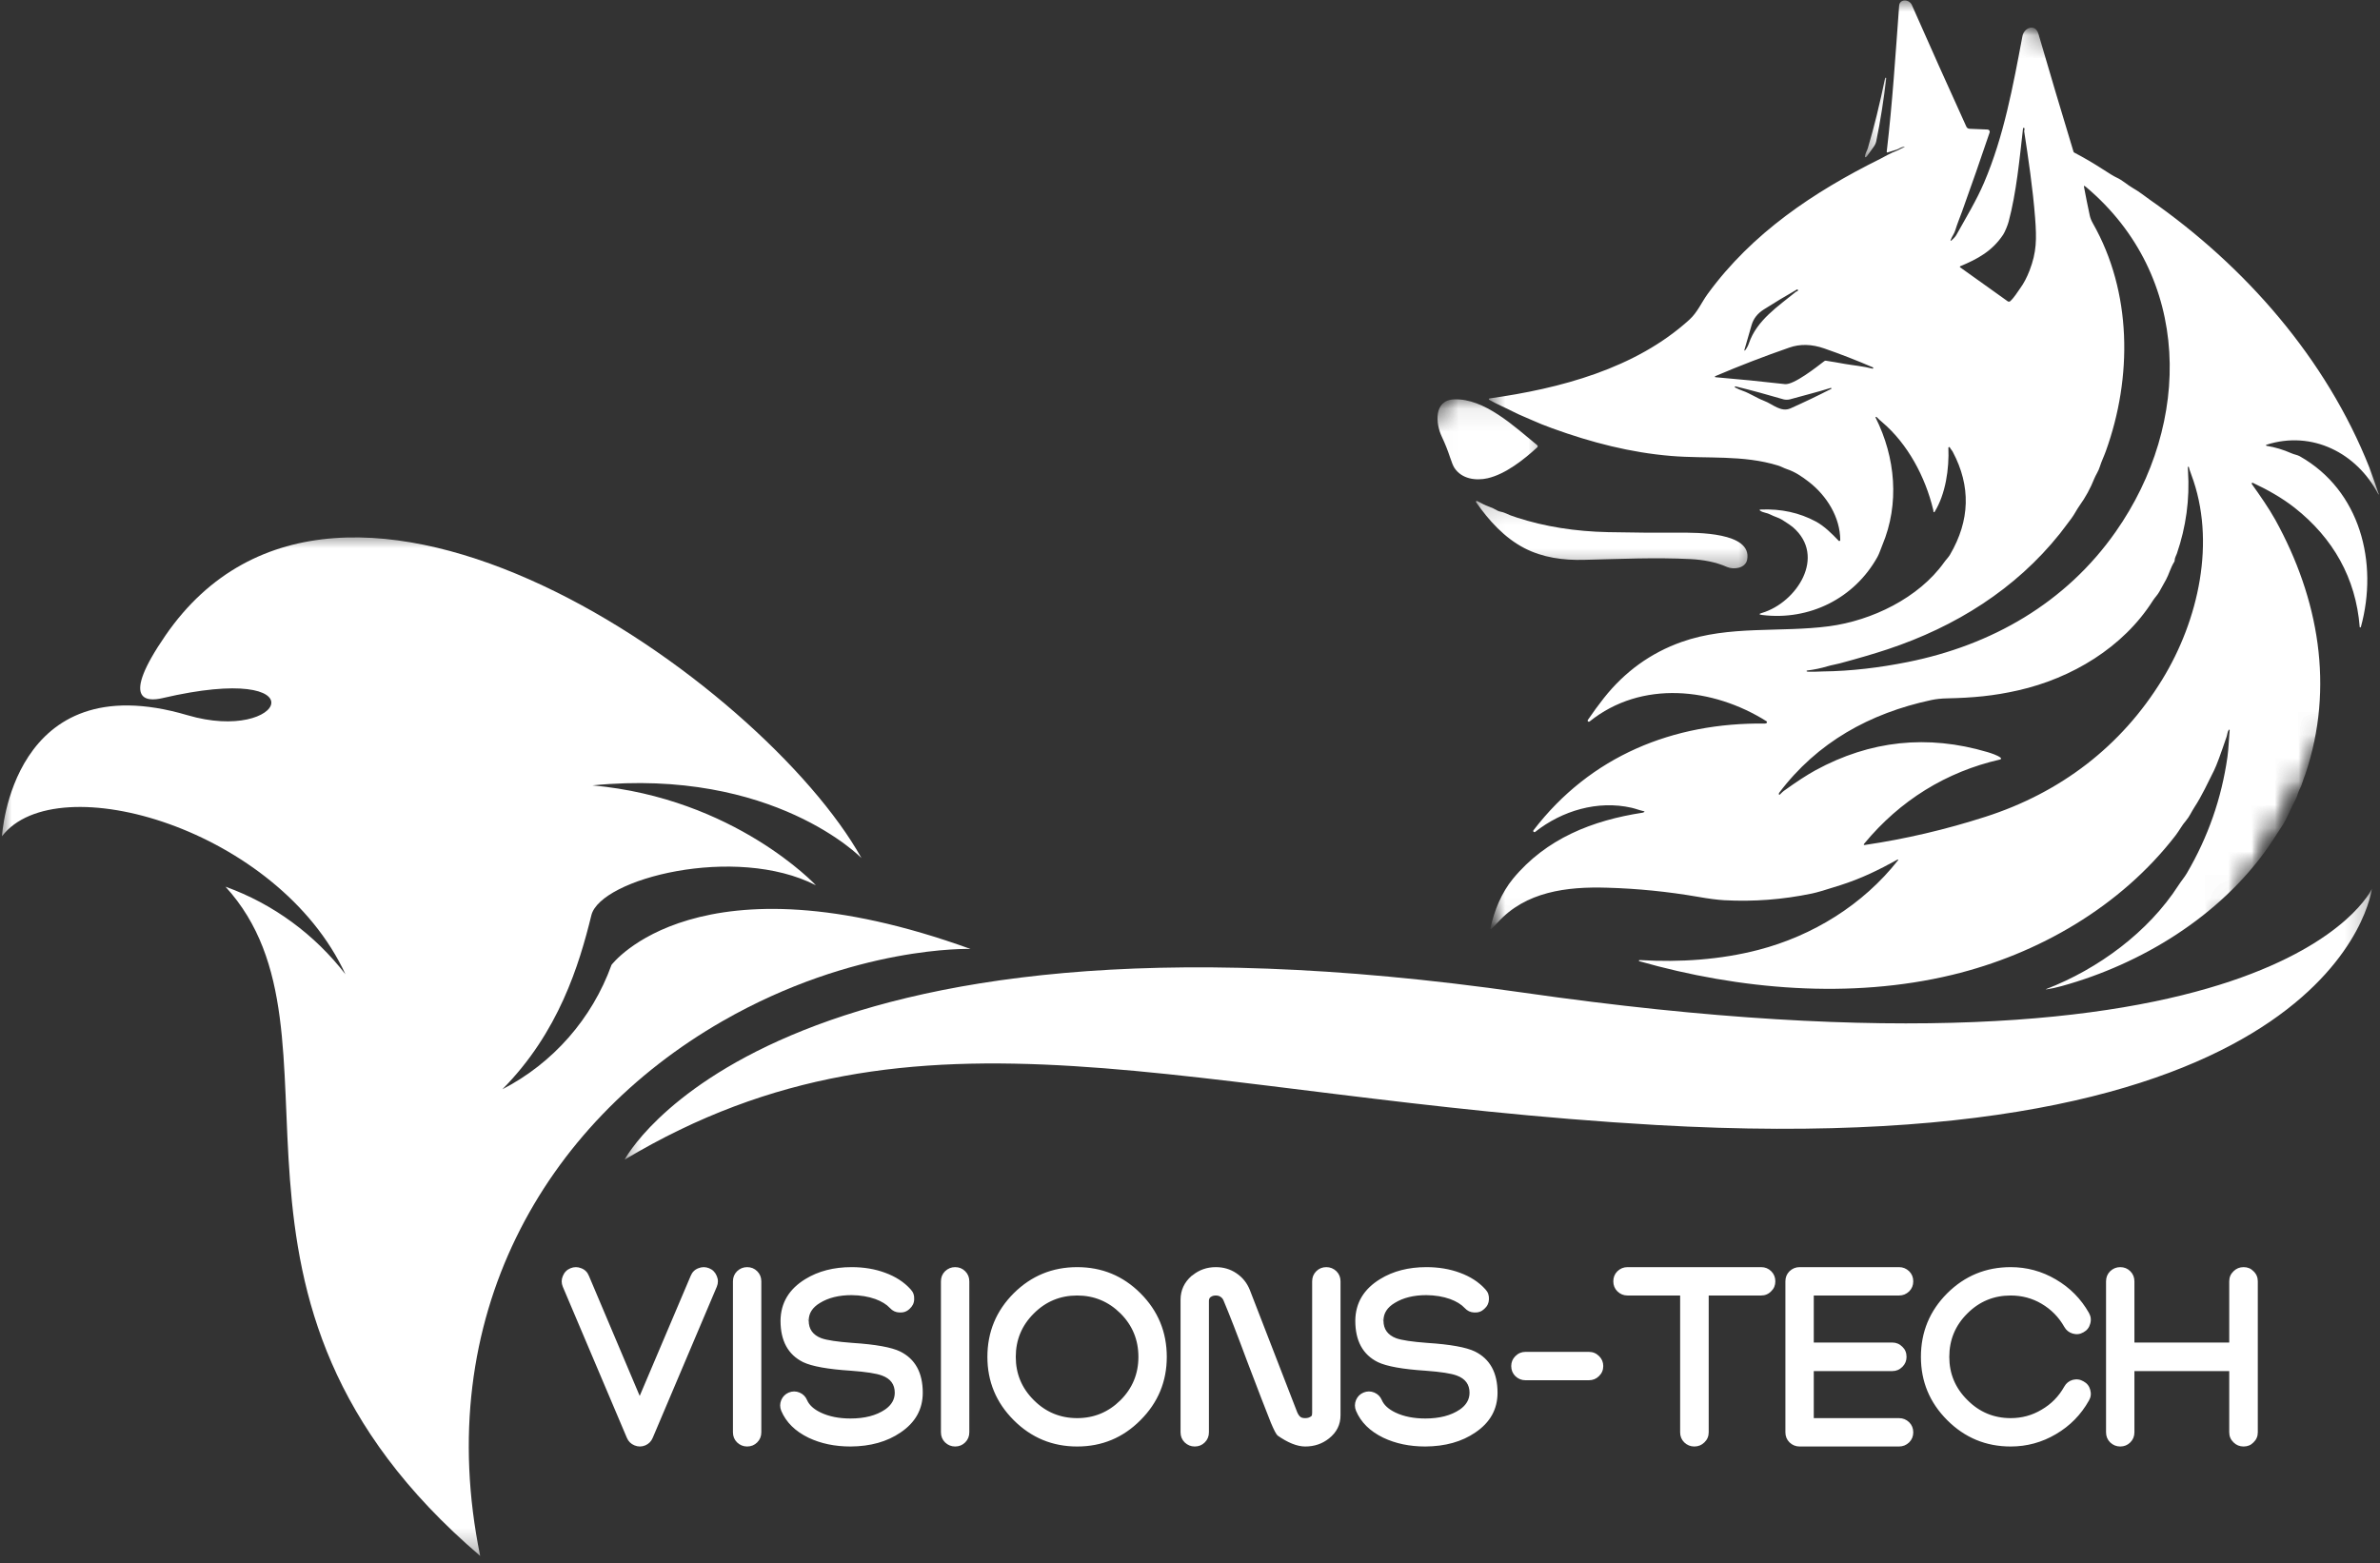
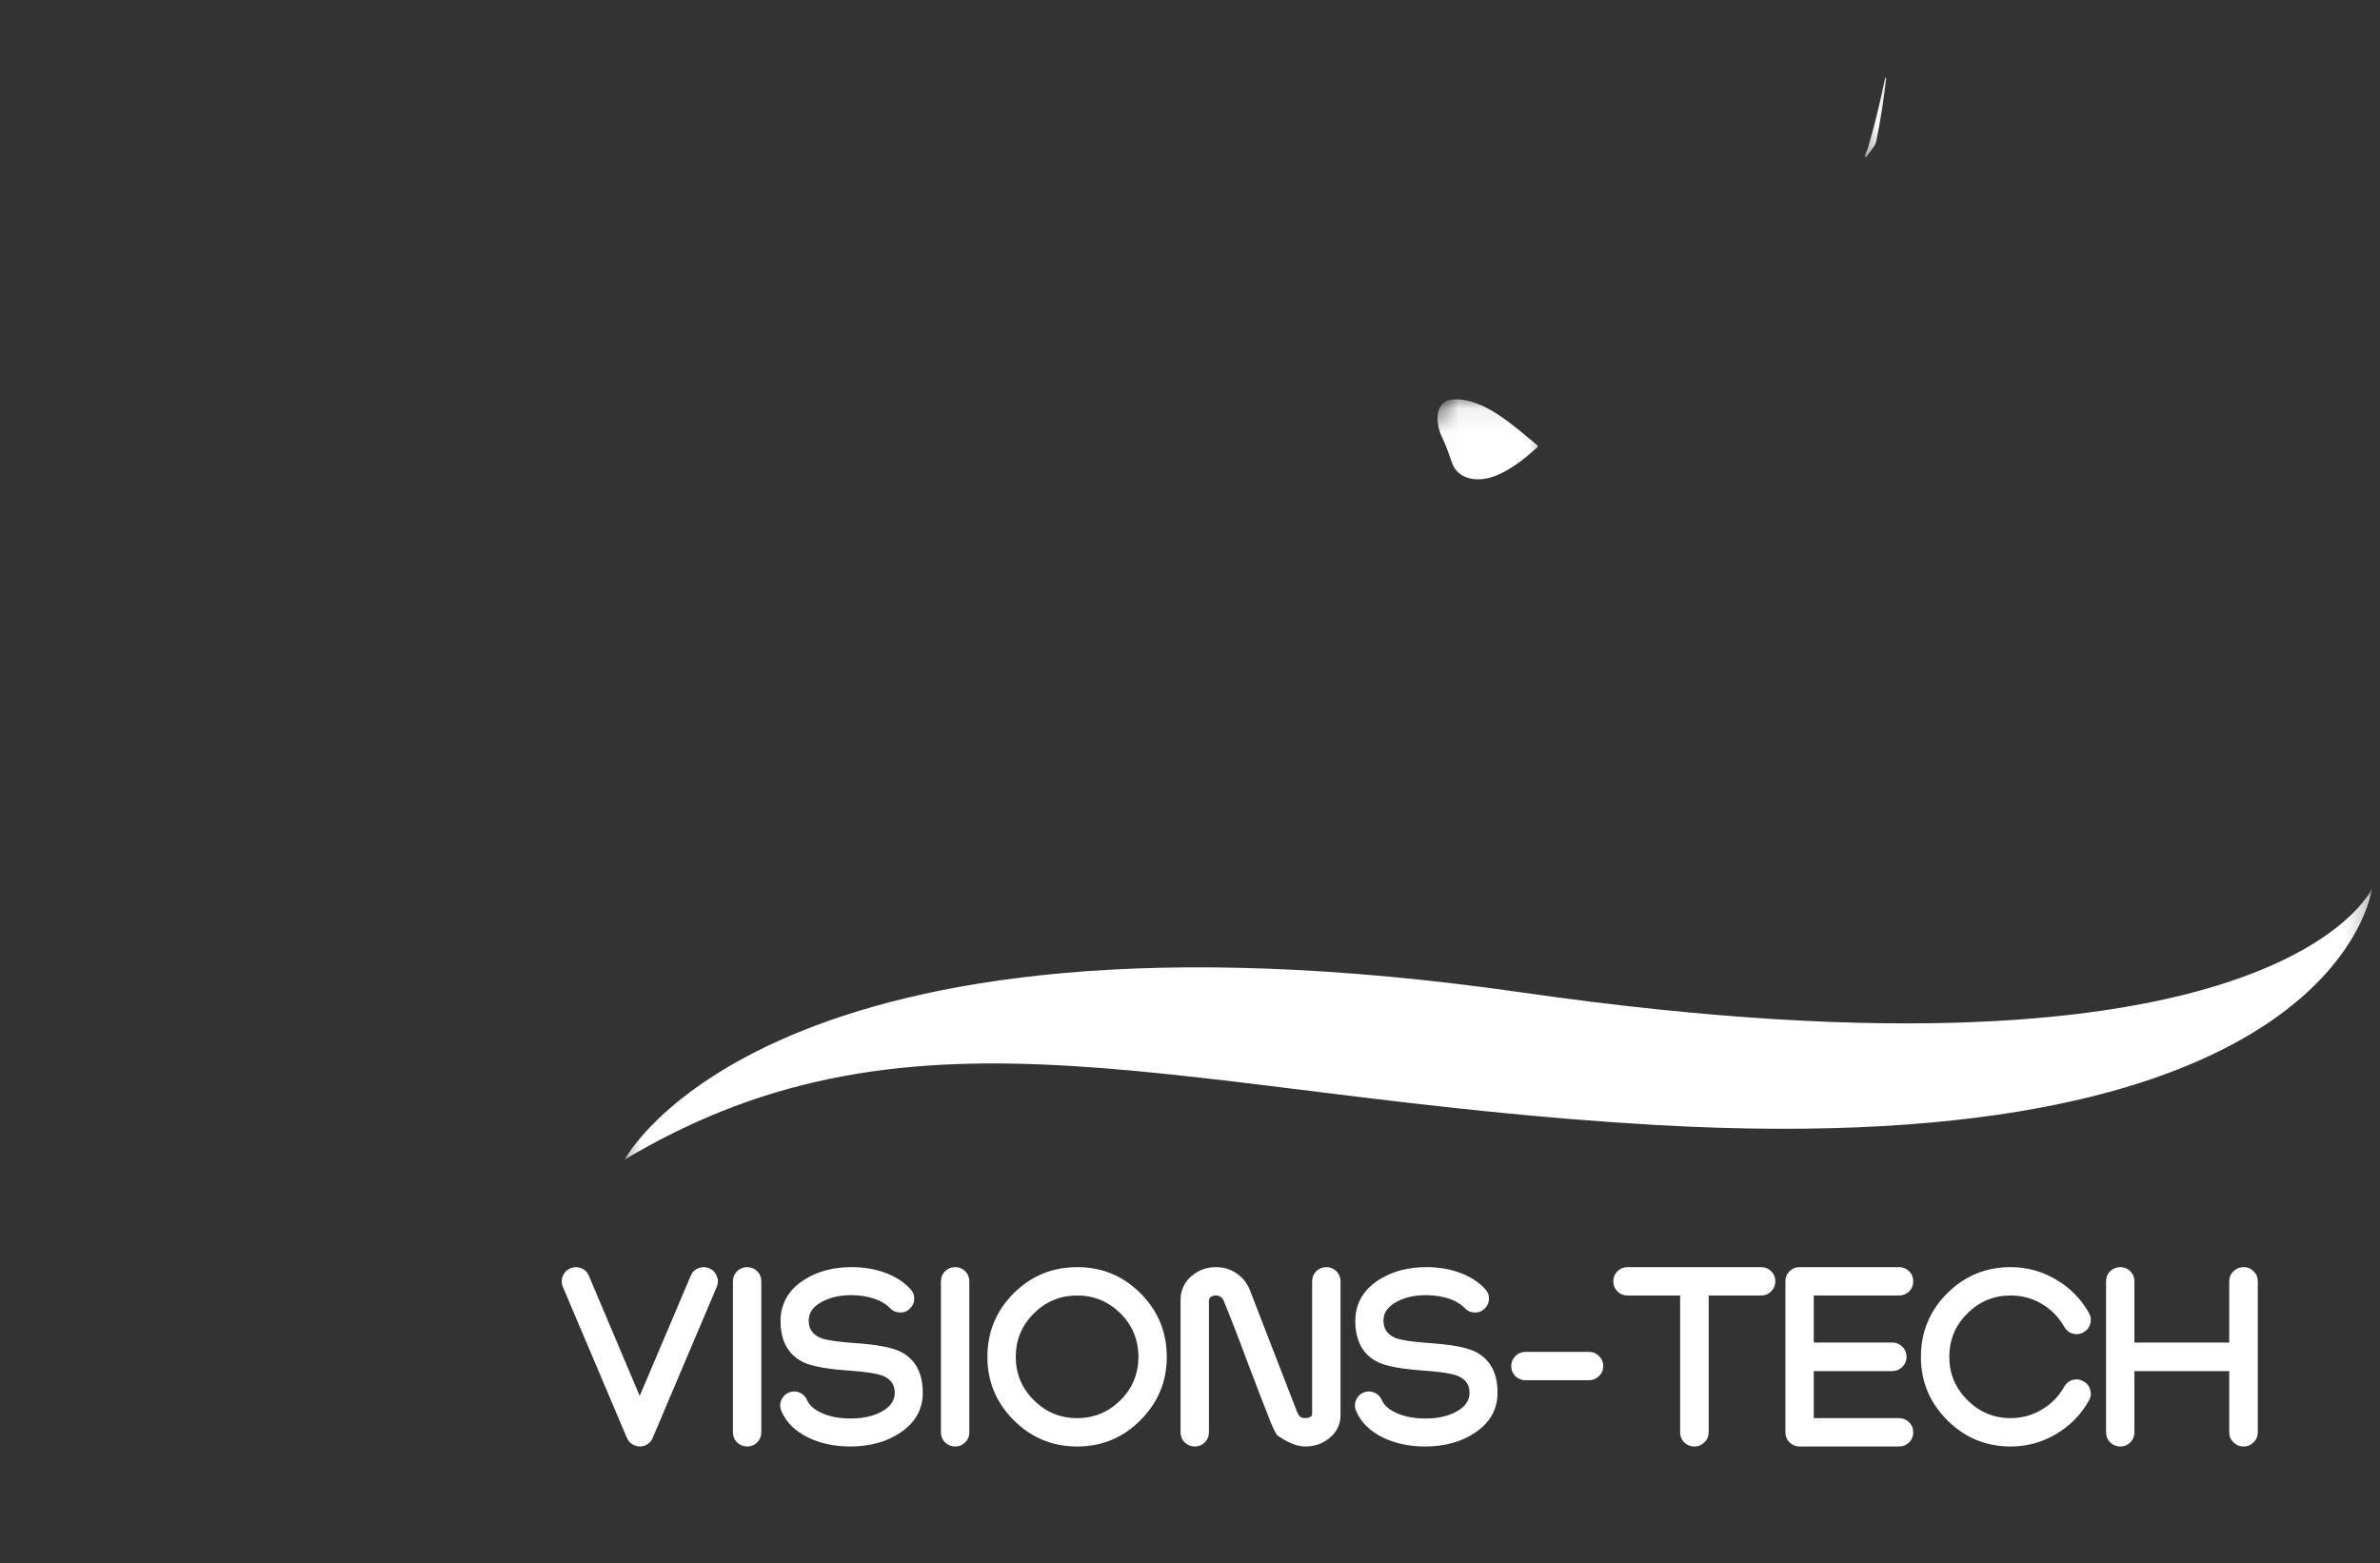
<svg xmlns="http://www.w3.org/2000/svg" width="102" height="67" viewBox="0 0 102 67" fill="none">
  <rect x="0" y="0" width="102" height="67" fill="#333333" stroke="none" />
  <mask id="mask0_40000114_8855" style="mask-type:luminance" maskUnits="userSpaceOnUse" x="0" y="22" width="43" height="45">
    <path d="M0 22.801H42.211V66.69H0V22.801Z" fill="white" />
  </mask>
  <g mask="url(#mask0_40000114_8855)">
-     <path d="M36.92 36.779C32.723 29.25 14.61 16.329 7.094 27.233C5.133 30.08 6.299 30.077 6.953 29.925C13.794 28.327 12.217 31.889 8.028 30.653C0.483 28.431 0.085 35.843 0.085 35.843C2.433 32.785 11.926 35.53 14.805 41.76C13.495 40.063 11.718 38.745 9.664 38.006C15.451 44.338 7.607 55.602 20.579 66.69C18.492 56.488 23.305 48.169 30.957 43.772C36.64 40.509 41.592 40.674 41.592 40.674C29.898 36.448 26.208 41.357 26.208 41.357C25.376 43.663 23.698 45.573 21.531 46.688C23.943 44.255 24.826 41.347 25.344 39.231C25.728 37.66 31.52 36.181 34.967 37.945C34.967 37.945 31.488 34.215 25.389 33.663C33.161 32.902 36.92 36.779 36.92 36.779Z" fill="white" />
-   </g>
+     </g>
  <mask id="mask1_40000114_8855" style="mask-type:luminance" maskUnits="userSpaceOnUse" x="26" y="37" width="76" height="14">
    <path d="M26.502 37.828H101.74V50.122H26.502V37.828Z" fill="white" />
  </mask>
  <g mask="url(#mask1_40000114_8855)">
    <path d="M26.771 49.703C26.771 49.703 32.929 37.9 65.271 42.545C97.61 47.187 101.652 38.094 101.652 38.094C101.652 38.094 100.257 49.895 70.98 48.22C50.703 47.059 39.404 42.155 26.771 49.703Z" fill="white" />
  </g>
  <mask id="mask2_40000114_8855" style="mask-type:luminance" maskUnits="userSpaceOnUse" x="79" y="2" width="3" height="5">
    <path d="M79.46 2.732H81.51V6.83H79.46V2.732Z" fill="white" />
  </mask>
  <g mask="url(#mask2_40000114_8855)">
    <mask id="mask3_40000114_8855" style="mask-type:luminance" maskUnits="userSpaceOnUse" x="52" y="-7" width="58" height="61">
      <path d="M74.3 -6.147L109.924 13.53L88.035 53.161L52.409 33.484L74.3 -6.147Z" fill="white" />
    </mask>
    <g mask="url(#mask3_40000114_8855)">
      <mask id="mask4_40000114_8855" style="mask-type:luminance" maskUnits="userSpaceOnUse" x="52" y="-7" width="58" height="61">
        <path d="M74.3 -6.147L109.924 13.53L88.035 53.161L52.409 33.484L74.3 -6.147Z" fill="white" />
      </mask>
      <g mask="url(#mask4_40000114_8855)">
        <mask id="mask5_40000114_8855" style="mask-type:luminance" maskUnits="userSpaceOnUse" x="52" y="-7" width="58" height="61">
          <path d="M74.3 -6.147L109.924 13.53L88.035 53.161L52.409 33.484L74.3 -6.147Z" fill="white" />
        </mask>
        <g mask="url(#mask5_40000114_8855)">
          <path d="M80.018 6.686C80.005 6.705 79.989 6.721 79.965 6.734C79.959 6.737 79.957 6.739 79.951 6.739C79.946 6.739 79.941 6.737 79.935 6.734C79.933 6.734 79.93 6.729 79.927 6.723C79.925 6.721 79.925 6.715 79.925 6.71C79.938 6.574 80.018 6.459 80.05 6.35C80.322 5.432 80.568 4.432 80.789 3.354C80.792 3.338 80.8 3.332 80.816 3.332C80.832 3.332 80.837 3.343 80.837 3.359C80.736 4.261 80.594 5.155 80.413 6.043C80.394 6.134 80.357 6.219 80.298 6.297C80.202 6.427 80.109 6.555 80.018 6.686Z" fill="white" />
        </g>
      </g>
    </g>
  </g>
  <mask id="mask6_40000114_8855" style="mask-type:luminance" maskUnits="userSpaceOnUse" x="63" y="0" width="39" height="44">
-     <path d="M63.751 0H102V43.03H63.751V0Z" fill="white" />
-   </mask>
+     </mask>
  <g mask="url(#mask6_40000114_8855)">
    <mask id="mask7_40000114_8855" style="mask-type:luminance" maskUnits="userSpaceOnUse" x="52" y="-7" width="58" height="61">
      <path d="M74.3 -6.147L109.924 13.53L88.035 53.161L52.409 33.484L74.3 -6.147Z" fill="white" />
    </mask>
    <g mask="url(#mask7_40000114_8855)">
      <mask id="mask8_40000114_8855" style="mask-type:luminance" maskUnits="userSpaceOnUse" x="52" y="-7" width="58" height="61">
-         <path d="M74.3 -6.147L109.924 13.53L88.035 53.161L52.409 33.484L74.3 -6.147Z" fill="white" />
-       </mask>
+         </mask>
      <g mask="url(#mask8_40000114_8855)">
        <mask id="mask9_40000114_8855" style="mask-type:luminance" maskUnits="userSpaceOnUse" x="52" y="-7" width="58" height="61">
          <path d="M74.3 -6.147L109.924 13.53L88.035 53.161L52.409 33.484L74.3 -6.147Z" fill="white" />
        </mask>
        <g mask="url(#mask9_40000114_8855)">
          <path fill-rule="evenodd" clip-rule="evenodd" d="M81.595 6.297C81.475 6.297 81.392 6.379 81.299 6.409C81.163 6.451 81.029 6.494 80.896 6.534C80.891 6.537 80.885 6.537 80.882 6.537C80.877 6.534 80.872 6.534 80.869 6.529C80.867 6.526 80.864 6.523 80.861 6.518C80.859 6.515 80.859 6.51 80.859 6.505C81.104 4.421 81.237 2.332 81.392 0.24C81.413 -0.053 81.822 -0.043 81.936 0.213C82.707 1.964 83.489 3.703 84.274 5.432C84.282 5.443 84.287 5.456 84.298 5.467C84.306 5.477 84.316 5.485 84.33 5.496C84.34 5.502 84.354 5.51 84.367 5.512C84.38 5.518 84.394 5.52 84.41 5.52L85.181 5.552C85.197 5.552 85.21 5.558 85.223 5.563C85.237 5.571 85.247 5.582 85.258 5.592C85.263 5.606 85.271 5.622 85.274 5.635C85.274 5.651 85.274 5.664 85.269 5.68C84.887 6.809 84.495 7.94 84.087 9.069C84.02 9.255 83.881 9.594 83.799 9.866C83.759 10.011 83.657 10.13 83.604 10.277C83.585 10.328 83.596 10.336 83.639 10.301C83.737 10.216 83.809 10.133 83.849 10.061C84.26 9.325 84.719 8.564 85.031 7.828C85.882 5.838 86.272 3.687 86.675 1.555C86.742 1.185 87.227 0.993 87.363 1.457C87.854 3.14 88.353 4.821 88.863 6.497C88.868 6.518 88.881 6.534 88.9 6.542C89.308 6.755 89.706 6.988 90.093 7.238C90.405 7.441 90.608 7.564 90.709 7.609C90.97 7.727 91.165 7.921 91.4 8.055C91.661 8.199 91.952 8.431 92.126 8.554C96.218 11.406 99.692 15.365 101.546 20.042C101.56 20.074 101.952 21.174 101.949 21.184C101.944 21.2 101.936 21.2 101.928 21.184C101.007 19.415 99.092 18.436 97.133 19.063C97.128 19.063 97.123 19.069 97.12 19.071C97.118 19.076 97.115 19.082 97.115 19.087C97.115 19.093 97.118 19.098 97.123 19.101C97.126 19.106 97.131 19.108 97.136 19.108C97.51 19.17 97.856 19.274 98.206 19.429C98.321 19.482 98.46 19.498 98.566 19.559C101.157 21.027 101.936 24.119 101.181 26.872C101.178 26.881 101.176 26.883 101.17 26.889C101.165 26.891 101.16 26.894 101.152 26.894C101.146 26.891 101.141 26.891 101.136 26.886C101.133 26.881 101.13 26.875 101.13 26.87C100.965 24.77 99.98 23.055 98.345 21.766C97.798 21.336 97.174 20.987 96.552 20.696C96.544 20.691 96.536 20.691 96.528 20.691C96.52 20.693 96.514 20.699 96.509 20.704C96.504 20.709 96.499 20.717 96.501 20.725C96.501 20.733 96.501 20.741 96.507 20.747C96.864 21.251 97.224 21.761 97.515 22.283C99.372 25.648 100.055 29.447 98.804 33.174C98.774 33.262 98.694 33.457 98.654 33.601C98.617 33.737 98.534 33.844 98.492 33.98C98.454 34.108 98.419 34.199 98.388 34.255C98.177 34.639 98.009 35.101 97.803 35.405C97.558 35.77 97.398 36.037 97.195 36.328C95.122 39.279 91.779 41.322 88.353 42.267C88.113 42.334 87.897 42.379 87.707 42.406C87.665 42.411 87.662 42.406 87.705 42.39C89.919 41.531 92.07 39.959 93.369 37.937C93.484 37.758 93.622 37.601 93.721 37.43C94.631 35.877 95.21 34.218 95.461 32.449C95.511 32.096 95.522 31.68 95.557 31.296C95.557 31.291 95.557 31.288 95.554 31.283C95.551 31.28 95.549 31.277 95.543 31.275C95.541 31.272 95.535 31.272 95.53 31.275C95.527 31.277 95.525 31.277 95.519 31.283C95.458 31.371 95.455 31.494 95.426 31.576C95.17 32.334 94.991 32.817 94.887 33.025C94.623 33.55 94.369 34.108 94.047 34.599C93.921 34.791 93.833 35.005 93.681 35.181C93.516 35.367 93.404 35.594 93.233 35.816C90.882 38.86 87.361 40.893 83.668 41.784C79.306 42.835 74.546 42.419 70.256 41.2C70.25 41.2 70.245 41.197 70.242 41.192C70.24 41.189 70.24 41.184 70.24 41.178C70.24 41.173 70.24 41.168 70.242 41.162C70.248 41.16 70.25 41.157 70.256 41.154C70.272 41.152 70.29 41.149 70.312 41.152C71.977 41.253 73.748 41.136 75.368 40.712C77.683 40.109 79.839 38.788 81.347 36.87C81.352 36.867 81.352 36.864 81.352 36.859C81.352 36.854 81.349 36.851 81.347 36.846C81.344 36.843 81.341 36.84 81.336 36.84C81.333 36.84 81.328 36.84 81.323 36.843C80.514 37.291 79.765 37.657 78.871 37.942C78.257 38.14 77.849 38.26 77.646 38.3C76.403 38.558 75.151 38.654 73.892 38.585C73.609 38.569 73.233 38.521 72.764 38.438C71.48 38.217 70.184 38.086 68.879 38.049C67.139 37.995 65.386 38.22 64.191 39.535C64.101 39.634 64.007 39.73 63.914 39.818C63.911 39.82 63.906 39.823 63.9 39.826C63.895 39.826 63.89 39.826 63.884 39.823C63.879 39.82 63.876 39.815 63.874 39.812C63.871 39.807 63.871 39.799 63.874 39.796C64.028 39.049 64.351 38.262 64.842 37.665C66.267 35.938 68.255 35.162 70.397 34.834C70.413 34.831 70.429 34.826 70.442 34.818L70.466 34.804C70.469 34.802 70.472 34.799 70.475 34.797C70.475 34.791 70.477 34.788 70.475 34.786C70.475 34.783 70.475 34.781 70.472 34.778C70.469 34.775 70.466 34.773 70.461 34.773C70.277 34.735 70.077 34.655 69.927 34.623C68.476 34.292 66.947 34.746 65.795 35.656C65.787 35.664 65.773 35.669 65.76 35.669C65.747 35.666 65.736 35.661 65.725 35.653C65.717 35.645 65.709 35.632 65.709 35.618C65.709 35.605 65.715 35.594 65.723 35.584C68.169 32.395 71.718 30.965 75.64 31.013C75.68 31.013 75.707 31 75.722 30.976C75.722 30.971 75.725 30.965 75.728 30.96C75.728 30.952 75.728 30.947 75.725 30.941C75.722 30.936 75.72 30.93 75.717 30.925C75.715 30.92 75.709 30.915 75.704 30.912C73.417 29.474 70.352 29.135 68.121 30.928C68.111 30.933 68.1 30.936 68.087 30.936C68.076 30.936 68.065 30.93 68.057 30.925C68.049 30.915 68.044 30.907 68.044 30.893C68.041 30.883 68.044 30.872 68.049 30.861C68.279 30.525 68.508 30.21 68.738 29.919C69.634 28.788 70.744 27.985 72.07 27.515C74.098 26.795 76.293 27.118 78.385 26.843C80.226 26.6 82.233 25.627 83.318 24.106C83.398 23.991 83.505 23.89 83.572 23.775C84.431 22.307 84.471 20.84 83.692 19.37C83.655 19.301 83.599 19.25 83.564 19.178C83.558 19.172 83.553 19.167 83.548 19.165C83.543 19.159 83.534 19.159 83.526 19.162C83.519 19.165 83.513 19.167 83.508 19.175C83.502 19.18 83.502 19.189 83.502 19.194C83.54 20.085 83.385 21.176 82.91 21.942C82.907 21.947 82.902 21.95 82.897 21.953C82.891 21.955 82.886 21.955 82.881 21.953C82.876 21.953 82.87 21.95 82.868 21.945C82.865 21.939 82.862 21.934 82.862 21.929C82.862 21.899 82.857 21.864 82.846 21.827C82.51 20.44 81.766 19.034 80.674 18.103C80.584 18.028 80.501 17.951 80.424 17.873C80.418 17.868 80.413 17.868 80.408 17.868C80.402 17.865 80.397 17.868 80.392 17.873C80.386 17.876 80.384 17.878 80.381 17.884C80.381 17.892 80.381 17.897 80.384 17.902C81.237 19.607 81.416 21.59 80.672 23.364C80.6 23.537 80.549 23.711 80.464 23.868C79.471 25.656 77.539 26.608 75.522 26.36C75.376 26.341 75.373 26.312 75.517 26.27C77.001 25.824 78.292 23.847 76.835 22.593C76.771 22.537 76.619 22.433 76.379 22.281C76.227 22.185 76.04 22.145 75.872 22.054C75.733 21.979 75.568 21.977 75.448 21.897C75.392 21.862 75.397 21.843 75.464 21.84C76.331 21.803 77.115 21.974 77.825 22.355C78.193 22.556 78.505 22.87 78.799 23.177C78.804 23.183 78.809 23.188 78.817 23.188C78.825 23.191 78.833 23.191 78.841 23.185C78.849 23.185 78.855 23.177 78.86 23.172C78.865 23.167 78.868 23.156 78.868 23.151C78.865 22.169 78.289 21.251 77.529 20.659C77.214 20.416 76.931 20.224 76.571 20.104C76.445 20.061 76.331 19.994 76.213 19.957C74.698 19.487 73.153 19.671 71.619 19.543C69.879 19.399 68.204 18.967 66.534 18.361C66.208 18.244 65.92 18.127 65.672 18.015C65.427 17.902 65.141 17.796 64.882 17.662C64.522 17.476 64.165 17.332 63.823 17.137C63.818 17.134 63.812 17.129 63.81 17.123C63.807 17.115 63.807 17.11 63.807 17.102C63.81 17.097 63.812 17.089 63.818 17.086C63.82 17.081 63.828 17.078 63.834 17.078C66.851 16.654 70.085 15.808 72.401 13.703C72.756 13.38 72.924 12.956 73.188 12.596C75.088 9.989 77.74 8.218 80.581 6.809C80.741 6.729 81.024 6.558 81.269 6.47C81.384 6.43 81.475 6.355 81.6 6.318C81.653 6.302 81.653 6.297 81.595 6.297ZM86.757 5.582C86.768 5.555 86.768 5.528 86.76 5.502C86.76 5.493 86.755 5.488 86.749 5.483C86.744 5.48 86.736 5.477 86.728 5.477C86.723 5.48 86.715 5.483 86.71 5.488C86.704 5.493 86.701 5.499 86.701 5.507C86.549 6.838 86.419 8.242 86.085 9.498C86.048 9.642 85.928 9.938 85.853 10.053C85.383 10.76 84.77 11.094 84.012 11.411C84.007 11.414 84.004 11.416 84.001 11.422C83.999 11.425 83.996 11.43 83.993 11.435C83.993 11.441 83.996 11.443 83.996 11.448C83.999 11.454 84.001 11.457 84.007 11.459L86.043 12.913C86.053 12.921 86.061 12.924 86.072 12.927C86.08 12.929 86.091 12.932 86.101 12.929C86.112 12.929 86.123 12.927 86.13 12.924C86.141 12.919 86.149 12.913 86.157 12.905C86.328 12.748 86.456 12.526 86.584 12.35C86.731 12.15 86.864 11.897 86.982 11.593C87.286 10.797 87.288 10.256 87.219 9.338C87.123 8.087 86.918 6.718 86.752 5.635C86.749 5.616 86.752 5.598 86.757 5.582ZM89.311 7.993C89.391 8.415 89.471 8.823 89.556 9.213C89.58 9.335 89.628 9.456 89.695 9.573C91.371 12.521 91.392 16.171 90.25 19.338C90.162 19.583 90.063 19.776 89.996 19.994C89.943 20.181 89.81 20.373 89.754 20.517C89.591 20.928 89.38 21.315 89.121 21.675C88.999 21.846 88.905 22.046 88.775 22.219C88.569 22.489 88.454 22.654 88.276 22.878C86.376 25.256 83.807 26.862 80.904 27.828C80.352 28.012 79.671 28.212 78.857 28.431C78.676 28.481 78.495 28.505 78.34 28.553C78.049 28.641 77.75 28.703 77.449 28.74C77.427 28.743 77.419 28.753 77.427 28.775C77.446 28.815 78.049 28.78 78.108 28.78C79.332 28.767 80.552 28.617 81.755 28.377C85.351 27.657 88.532 25.848 90.674 22.79C93.951 18.116 93.94 11.841 89.404 8.017C89.377 7.996 89.359 7.98 89.343 7.972C89.34 7.969 89.335 7.967 89.332 7.967C89.327 7.967 89.324 7.969 89.319 7.972C89.316 7.975 89.314 7.977 89.311 7.98C89.311 7.985 89.311 7.988 89.311 7.993ZM93.772 20.192C93.849 21.4 93.689 22.58 93.294 23.73C93.267 23.812 93.198 23.911 93.198 24.031C93.198 24.052 93.19 24.071 93.179 24.087C93.025 24.332 92.953 24.621 92.83 24.845C92.734 25.015 92.641 25.186 92.544 25.36C92.47 25.496 92.352 25.61 92.264 25.747C90.992 27.756 88.782 29.071 86.504 29.588C85.442 29.831 84.543 29.909 83.457 29.933C83.201 29.938 82.969 29.962 82.763 30.007C80.141 30.57 77.884 31.811 76.245 33.988C76.237 34.001 76.235 34.039 76.24 34.05C76.248 34.071 76.261 34.074 76.28 34.055C76.363 33.972 76.419 33.921 76.448 33.9C76.993 33.508 77.446 33.212 77.809 33.014C80.157 31.736 82.609 31.477 85.173 32.235C85.341 32.286 85.602 32.369 85.738 32.475C85.746 32.481 85.752 32.489 85.754 32.494C85.757 32.502 85.757 32.513 85.757 32.521C85.754 32.529 85.749 32.537 85.744 32.542C85.738 32.547 85.73 32.553 85.722 32.553C83.404 33.081 81.424 34.311 79.898 36.157C79.858 36.205 79.869 36.227 79.93 36.216C81.667 35.96 83.385 35.557 85.087 35.01C88.289 33.983 90.906 32.003 92.667 29.127C94.225 26.584 94.986 23.199 93.913 20.344C93.852 20.184 93.817 20.072 93.806 20.016C93.804 20.008 93.801 20.005 93.796 20.005C93.79 20.005 93.782 20.005 93.777 20.008C93.769 20.013 93.764 20.021 93.764 20.032C93.766 20.085 93.769 20.138 93.772 20.192ZM77.014 12.486C77.04 12.484 77.054 12.468 77.054 12.436C77.056 12.43 77.054 12.425 77.051 12.42C77.049 12.417 77.046 12.412 77.04 12.409C77.035 12.406 77.03 12.406 77.025 12.406C77.019 12.406 77.014 12.406 77.011 12.409C76.531 12.684 76.059 12.967 75.594 13.263C75.325 13.434 75.149 13.65 75.066 13.941C74.965 14.295 74.861 14.648 74.759 15.002C74.757 15.008 74.757 15.01 74.759 15.016C74.762 15.018 74.765 15.021 74.767 15.024C74.773 15.026 74.775 15.026 74.781 15.026C74.783 15.024 74.789 15.021 74.789 15.018C74.861 14.925 74.917 14.824 74.954 14.714C75.29 13.724 76.208 13.127 76.974 12.502C76.987 12.494 77.001 12.489 77.014 12.486ZM78.18 15.483C78.185 15.477 78.193 15.475 78.198 15.472C78.204 15.469 78.209 15.467 78.217 15.464C78.222 15.464 78.228 15.461 78.236 15.461C78.244 15.461 78.249 15.461 78.254 15.461C78.529 15.504 78.801 15.549 79.074 15.6C79.394 15.656 79.861 15.699 80.25 15.8C80.261 15.803 80.266 15.8 80.272 15.792C80.274 15.787 80.277 15.784 80.279 15.779C80.287 15.763 80.285 15.752 80.269 15.747C79.583 15.451 78.884 15.178 78.177 14.933C77.646 14.749 77.147 14.736 76.686 14.898C75.616 15.269 74.557 15.677 73.511 16.123C73.505 16.126 73.503 16.128 73.5 16.134C73.497 16.139 73.495 16.142 73.497 16.15C73.497 16.152 73.5 16.158 73.503 16.16C73.508 16.166 73.513 16.166 73.516 16.168C74.506 16.251 75.498 16.35 76.496 16.464C76.878 16.507 77.865 15.723 78.18 15.483ZM78.46 16.627C77.886 16.809 77.297 16.95 76.718 17.115C76.638 17.14 76.507 17.137 76.44 17.118C75.749 16.915 75.064 16.729 74.38 16.561C74.375 16.561 74.367 16.561 74.362 16.563C74.356 16.566 74.351 16.571 74.349 16.576C74.346 16.582 74.346 16.59 74.349 16.595C74.351 16.603 74.356 16.608 74.362 16.608C74.474 16.667 74.578 16.713 74.677 16.747C75.007 16.862 75.282 17.059 75.613 17.185C75.973 17.321 76.328 17.686 76.739 17.502C77.331 17.238 77.913 16.958 78.492 16.662V16.659C78.489 16.651 78.487 16.646 78.487 16.64C78.481 16.627 78.473 16.622 78.46 16.627Z" fill="white" />
        </g>
      </g>
    </g>
  </g>
  <mask id="mask10_40000114_8855" style="mask-type:luminance" maskUnits="userSpaceOnUse" x="63" y="21" width="13" height="4">
-     <path d="M63.068 21.174H75.362V24.589H63.068V21.174Z" fill="white" />
-   </mask>
+     </mask>
  <g mask="url(#mask10_40000114_8855)">
    <mask id="mask11_40000114_8855" style="mask-type:luminance" maskUnits="userSpaceOnUse" x="52" y="-7" width="58" height="61">
      <path d="M74.3 -6.147L109.924 13.53L88.035 53.161L52.409 33.484L74.3 -6.147Z" fill="white" />
    </mask>
    <g mask="url(#mask11_40000114_8855)">
      <mask id="mask12_40000114_8855" style="mask-type:luminance" maskUnits="userSpaceOnUse" x="52" y="-7" width="58" height="61">
        <path d="M74.3 -6.147L109.924 13.53L88.035 53.161L52.409 33.484L74.3 -6.147Z" fill="white" />
      </mask>
      <g mask="url(#mask12_40000114_8855)">
        <mask id="mask13_40000114_8855" style="mask-type:luminance" maskUnits="userSpaceOnUse" x="52" y="-7" width="58" height="61">
          <path d="M74.3 -6.147L109.924 13.53L88.035 53.161L52.409 33.484L74.3 -6.147Z" fill="white" />
        </mask>
        <g mask="url(#mask13_40000114_8855)">
          <path d="M65.333 23.495C64.479 23.055 63.802 22.305 63.263 21.528C63.257 21.523 63.255 21.512 63.255 21.504C63.257 21.496 63.26 21.488 63.265 21.483C63.271 21.478 63.279 21.472 63.284 21.47C63.295 21.47 63.303 21.47 63.308 21.475C63.492 21.571 63.618 21.646 63.834 21.723C63.938 21.761 64.055 21.814 64.186 21.891C64.266 21.934 64.397 21.939 64.503 21.99C64.642 22.057 64.81 22.121 65.013 22.185C66.206 22.572 67.51 22.78 68.922 22.809C69.946 22.83 70.971 22.838 71.998 22.833C72.681 22.83 75.096 22.801 74.879 23.983C74.81 24.362 74.3 24.426 74.018 24.303C73.516 24.084 73.001 23.994 72.454 23.964C70.933 23.887 69.415 23.959 67.892 23.996C66.995 24.02 66.115 23.9 65.333 23.495Z" fill="white" />
        </g>
      </g>
    </g>
  </g>
  <mask id="mask14_40000114_8855" style="mask-type:luminance" maskUnits="userSpaceOnUse" x="61" y="17" width="6" height="5">
    <path d="M61.019 17.075H66.483V21.174H61.019V17.075Z" fill="white" />
  </mask>
  <g mask="url(#mask14_40000114_8855)">
    <mask id="mask15_40000114_8855" style="mask-type:luminance" maskUnits="userSpaceOnUse" x="52" y="-7" width="58" height="61">
      <path d="M74.3 -6.147L109.924 13.53L88.035 53.161L52.409 33.484L74.3 -6.147Z" fill="white" />
    </mask>
    <g mask="url(#mask15_40000114_8855)">
      <mask id="mask16_40000114_8855" style="mask-type:luminance" maskUnits="userSpaceOnUse" x="52" y="-7" width="58" height="61">
        <path d="M74.3 -6.147L109.924 13.53L88.035 53.161L52.409 33.484L74.3 -6.147Z" fill="white" />
      </mask>
      <g mask="url(#mask16_40000114_8855)">
        <mask id="mask17_40000114_8855" style="mask-type:luminance" maskUnits="userSpaceOnUse" x="52" y="-7" width="58" height="61">
          <path d="M74.3 -6.147L109.924 13.53L88.035 53.161L52.409 33.484L74.3 -6.147Z" fill="white" />
        </mask>
        <g mask="url(#mask17_40000114_8855)">
          <path d="M61.79 18.714C61.529 18.161 61.433 17.153 62.316 17.118C63.612 17.067 64.882 18.263 65.883 19.084C65.888 19.09 65.894 19.095 65.896 19.103C65.901 19.111 65.901 19.119 65.901 19.127C65.901 19.135 65.901 19.143 65.899 19.148C65.894 19.157 65.891 19.162 65.885 19.17C65.317 19.695 64.522 20.322 63.759 20.498C63.247 20.616 62.644 20.528 62.334 20.058C62.281 19.978 62.217 19.823 62.142 19.594C62.044 19.295 61.926 19.002 61.79 18.714Z" fill="white" />
        </g>
      </g>
    </g>
  </g>
  <path d="M24.12 55.152C24.056 54.997 24.056 54.845 24.12 54.696C24.184 54.536 24.293 54.424 24.448 54.36C24.603 54.296 24.757 54.296 24.912 54.36C25.067 54.419 25.176 54.528 25.24 54.688L27.416 59.832L29.6 54.688C29.664 54.528 29.773 54.419 29.928 54.36C30.083 54.296 30.237 54.296 30.392 54.36C30.547 54.424 30.656 54.536 30.72 54.696C30.784 54.845 30.784 54.997 30.72 55.152L27.976 61.624C27.912 61.779 27.805 61.888 27.656 61.952C27.501 62.016 27.347 62.016 27.192 61.952C27.037 61.888 26.928 61.779 26.864 61.624L24.12 55.152ZM32.628 61.392C32.628 61.563 32.569 61.707 32.452 61.824C32.335 61.941 32.191 62 32.02 62C31.855 62 31.711 61.941 31.588 61.824C31.471 61.707 31.412 61.563 31.412 61.392V54.92C31.412 54.749 31.471 54.605 31.588 54.488C31.711 54.371 31.855 54.312 32.02 54.312C32.191 54.312 32.335 54.371 32.452 54.488C32.569 54.605 32.628 54.749 32.628 54.92V61.392ZM39.027 55.264C39.139 55.381 39.19 55.525 39.179 55.696C39.174 55.856 39.107 55.992 38.979 56.104C38.862 56.216 38.718 56.267 38.547 56.256C38.387 56.251 38.251 56.187 38.139 56.064C37.995 55.909 37.787 55.781 37.515 55.68C37.216 55.573 36.878 55.517 36.499 55.512C35.955 55.512 35.502 55.624 35.139 55.848C34.819 56.04 34.659 56.291 34.659 56.6L34.547 56.496L34.659 56.608C34.659 56.971 34.84 57.221 35.203 57.36C35.443 57.445 35.888 57.512 36.539 57.56C37.526 57.624 38.206 57.747 38.579 57.928C39.224 58.248 39.547 58.837 39.547 59.696C39.547 60.405 39.23 60.973 38.595 61.4C38.019 61.795 37.304 61.995 36.451 62C35.779 62 35.179 61.875 34.651 61.624C34.08 61.347 33.691 60.963 33.483 60.472C33.419 60.317 33.419 60.163 33.483 60.008C33.547 59.859 33.654 59.752 33.803 59.688C33.958 59.624 34.112 59.624 34.267 59.688C34.416 59.752 34.523 59.859 34.587 60.008C34.678 60.221 34.872 60.4 35.171 60.544C35.528 60.715 35.955 60.8 36.451 60.8C37.059 60.8 37.552 60.672 37.931 60.416C38.208 60.224 38.347 59.984 38.347 59.696C38.347 59.339 38.166 59.093 37.803 58.96C37.563 58.869 37.118 58.8 36.467 58.752C35.48 58.688 34.798 58.565 34.419 58.384C33.774 58.064 33.451 57.472 33.451 56.608V56.6C33.462 55.843 33.816 55.251 34.515 54.824C35.07 54.483 35.731 54.312 36.499 54.312C37.022 54.312 37.499 54.392 37.931 54.552C38.384 54.717 38.75 54.955 39.027 55.264ZM41.542 61.392C41.542 61.563 41.483 61.707 41.366 61.824C41.249 61.941 41.105 62 40.934 62C40.769 62 40.625 61.941 40.502 61.824C40.385 61.707 40.326 61.563 40.326 61.392V54.92C40.326 54.749 40.385 54.605 40.502 54.488C40.625 54.371 40.769 54.312 40.934 54.312C41.105 54.312 41.249 54.371 41.366 54.488C41.483 54.605 41.542 54.749 41.542 54.92V61.392ZM46.165 54.312C47.226 54.312 48.13 54.685 48.877 55.432C49.629 56.184 50.005 57.093 50.005 58.16C50.005 59.216 49.629 60.12 48.877 60.872C48.13 61.624 47.226 62 46.165 62C45.104 62 44.197 61.624 43.445 60.872C42.693 60.12 42.317 59.216 42.317 58.16C42.317 57.093 42.693 56.184 43.445 55.432C44.197 54.685 45.104 54.312 46.165 54.312ZM48.021 56.296C47.504 55.784 46.885 55.528 46.165 55.528C45.44 55.528 44.821 55.784 44.309 56.296C43.792 56.808 43.533 57.429 43.533 58.16C43.533 58.885 43.792 59.504 44.309 60.016C44.821 60.528 45.44 60.784 46.165 60.784C46.885 60.784 47.504 60.528 48.021 60.016C48.533 59.504 48.789 58.885 48.789 58.16C48.789 57.429 48.533 56.808 48.021 56.296ZM51.811 61.392C51.811 61.563 51.752 61.707 51.635 61.824C51.518 61.941 51.374 62 51.203 62C51.038 62 50.894 61.941 50.771 61.824C50.654 61.707 50.595 61.563 50.595 61.392V55.712C50.595 55.307 50.752 54.965 51.067 54.688C51.083 54.677 51.099 54.667 51.115 54.656C51.398 54.427 51.728 54.312 52.107 54.312C52.432 54.312 52.723 54.397 52.979 54.568C53.246 54.744 53.441 54.984 53.563 55.288L55.587 60.512C55.63 60.619 55.681 60.693 55.739 60.736C55.782 60.768 55.849 60.784 55.939 60.784C56.046 60.784 56.134 60.755 56.203 60.696C56.224 60.68 56.235 60.635 56.235 60.56V54.92C56.235 54.749 56.294 54.605 56.411 54.488C56.529 54.371 56.672 54.312 56.843 54.312C57.008 54.312 57.153 54.371 57.275 54.488C57.392 54.605 57.451 54.749 57.451 54.92V60.664C57.451 61.064 57.286 61.395 56.955 61.656C56.667 61.885 56.328 62 55.939 62C55.593 62 55.193 61.84 54.739 61.52H54.747C54.694 61.477 54.6 61.299 54.467 60.984C54.254 60.451 53.915 59.573 53.451 58.352C53.03 57.216 52.691 56.344 52.435 55.736C52.408 55.672 52.366 55.621 52.307 55.584C52.254 55.547 52.187 55.528 52.107 55.528C52.017 55.528 51.944 55.549 51.891 55.592L51.875 55.6C51.833 55.637 51.811 55.691 51.811 55.76V61.392ZM63.66 55.264C63.772 55.381 63.822 55.525 63.812 55.696C63.806 55.856 63.74 55.992 63.612 56.104C63.494 56.216 63.35 56.267 63.18 56.256C63.02 56.251 62.884 56.187 62.772 56.064C62.628 55.909 62.42 55.781 62.148 55.68C61.849 55.573 61.51 55.517 61.132 55.512C60.588 55.512 60.134 55.624 59.772 55.848C59.452 56.04 59.292 56.291 59.292 56.6L59.18 56.496L59.292 56.608C59.292 56.971 59.473 57.221 59.836 57.36C60.076 57.445 60.521 57.512 61.172 57.56C62.158 57.624 62.838 57.747 63.212 57.928C63.857 58.248 64.18 58.837 64.18 59.696C64.18 60.405 63.862 60.973 63.228 61.4C62.652 61.795 61.937 61.995 61.084 62C60.412 62 59.812 61.875 59.284 61.624C58.713 61.347 58.324 60.963 58.116 60.472C58.052 60.317 58.052 60.163 58.116 60.008C58.18 59.859 58.286 59.752 58.436 59.688C58.59 59.624 58.745 59.624 58.9 59.688C59.049 59.752 59.156 59.859 59.22 60.008C59.31 60.221 59.505 60.4 59.804 60.544C60.161 60.715 60.588 60.8 61.084 60.8C61.692 60.8 62.185 60.672 62.564 60.416C62.841 60.224 62.98 59.984 62.98 59.696C62.98 59.339 62.798 59.093 62.436 58.96C62.196 58.869 61.75 58.8 61.1 58.752C60.113 58.688 59.43 58.565 59.052 58.384C58.406 58.064 58.084 57.472 58.084 56.608V56.6C58.094 55.843 58.449 55.251 59.148 54.824C59.702 54.483 60.364 54.312 61.132 54.312C61.654 54.312 62.132 54.392 62.564 54.552C63.017 54.717 63.382 54.955 63.66 55.264ZM65.375 59.16C65.21 59.16 65.066 59.101 64.943 58.984C64.826 58.867 64.767 58.723 64.767 58.552C64.767 58.387 64.826 58.245 64.943 58.128C65.066 58.005 65.21 57.944 65.375 57.944H68.095C68.266 57.944 68.412 58.005 68.535 58.128C68.652 58.245 68.711 58.387 68.711 58.552C68.711 58.723 68.65 58.867 68.527 58.984C68.41 59.101 68.266 59.16 68.095 59.16H65.375ZM72.558 54.312C72.574 54.312 72.592 54.312 72.614 54.312C72.64 54.312 72.659 54.312 72.67 54.312H75.478C75.648 54.312 75.792 54.371 75.91 54.488C76.027 54.605 76.086 54.749 76.086 54.92C76.086 55.091 76.027 55.232 75.91 55.344C75.792 55.467 75.648 55.528 75.478 55.528H73.23V61.392C73.23 61.563 73.168 61.707 73.046 61.824C72.928 61.941 72.784 62 72.614 62C72.448 62 72.304 61.941 72.182 61.824C72.064 61.707 72.006 61.563 72.006 61.392V55.528H69.75C69.584 55.528 69.44 55.469 69.318 55.352C69.2 55.235 69.142 55.091 69.142 54.92C69.142 54.749 69.2 54.605 69.318 54.488C69.44 54.371 69.584 54.312 69.75 54.312H72.558ZM81.101 57.544C81.266 57.544 81.41 57.605 81.533 57.728C81.65 57.84 81.709 57.984 81.709 58.16C81.709 58.325 81.65 58.467 81.533 58.584C81.41 58.707 81.266 58.768 81.101 58.768H77.733V60.784H81.389C81.554 60.784 81.698 60.843 81.821 60.96C81.938 61.077 81.997 61.221 81.997 61.392C81.997 61.563 81.938 61.707 81.821 61.824C81.698 61.941 81.554 62 81.389 62H77.125C76.96 62 76.816 61.941 76.693 61.824C76.576 61.707 76.517 61.563 76.517 61.392V54.92C76.517 54.749 76.576 54.605 76.693 54.488C76.816 54.371 76.96 54.312 77.125 54.312H81.389C81.554 54.312 81.698 54.371 81.821 54.488C81.938 54.605 81.997 54.749 81.997 54.92C81.997 55.091 81.938 55.235 81.821 55.352C81.698 55.469 81.554 55.528 81.389 55.528H77.733V57.544H81.101ZM88.469 59.432C88.549 59.288 88.669 59.192 88.829 59.144C88.994 59.101 89.149 59.123 89.293 59.208C89.442 59.288 89.538 59.408 89.581 59.568C89.629 59.733 89.61 59.888 89.525 60.032C89.183 60.64 88.712 61.12 88.109 61.472C87.511 61.824 86.866 62 86.173 62C85.112 62 84.205 61.624 83.453 60.872C82.701 60.12 82.325 59.216 82.325 58.16C82.325 57.093 82.701 56.184 83.453 55.432C84.205 54.685 85.112 54.312 86.173 54.312C86.866 54.312 87.511 54.488 88.109 54.84C88.712 55.192 89.183 55.669 89.525 56.272C89.61 56.421 89.629 56.576 89.581 56.736C89.538 56.901 89.442 57.024 89.293 57.104C89.149 57.189 88.994 57.208 88.829 57.16C88.669 57.112 88.549 57.016 88.469 56.872C88.234 56.456 87.909 56.125 87.493 55.88C87.093 55.645 86.653 55.528 86.173 55.528C85.448 55.528 84.829 55.784 84.317 56.296C83.799 56.808 83.541 57.429 83.541 58.16C83.541 58.88 83.799 59.496 84.317 60.008C84.829 60.525 85.448 60.784 86.173 60.784C86.653 60.784 87.093 60.664 87.493 60.424C87.909 60.184 88.234 59.853 88.469 59.432ZM96.763 61.392C96.763 61.563 96.702 61.707 96.579 61.824C96.467 61.941 96.326 62 96.155 62C95.984 62 95.841 61.941 95.723 61.824C95.6 61.707 95.539 61.563 95.539 61.392V58.768H91.475V61.392C91.475 61.563 91.416 61.707 91.299 61.824C91.182 61.941 91.038 62 90.867 62C90.702 62 90.558 61.941 90.435 61.824C90.318 61.707 90.259 61.563 90.259 61.392V54.92C90.259 54.749 90.318 54.605 90.435 54.488C90.558 54.371 90.702 54.312 90.867 54.312C91.038 54.312 91.182 54.371 91.299 54.488C91.416 54.605 91.475 54.749 91.475 54.92V57.544H95.539V54.92C95.539 54.749 95.6 54.605 95.723 54.488C95.841 54.371 95.984 54.312 96.155 54.312C96.326 54.312 96.467 54.371 96.579 54.488C96.702 54.605 96.763 54.749 96.763 54.92V61.392Z" fill="white" />
</svg>